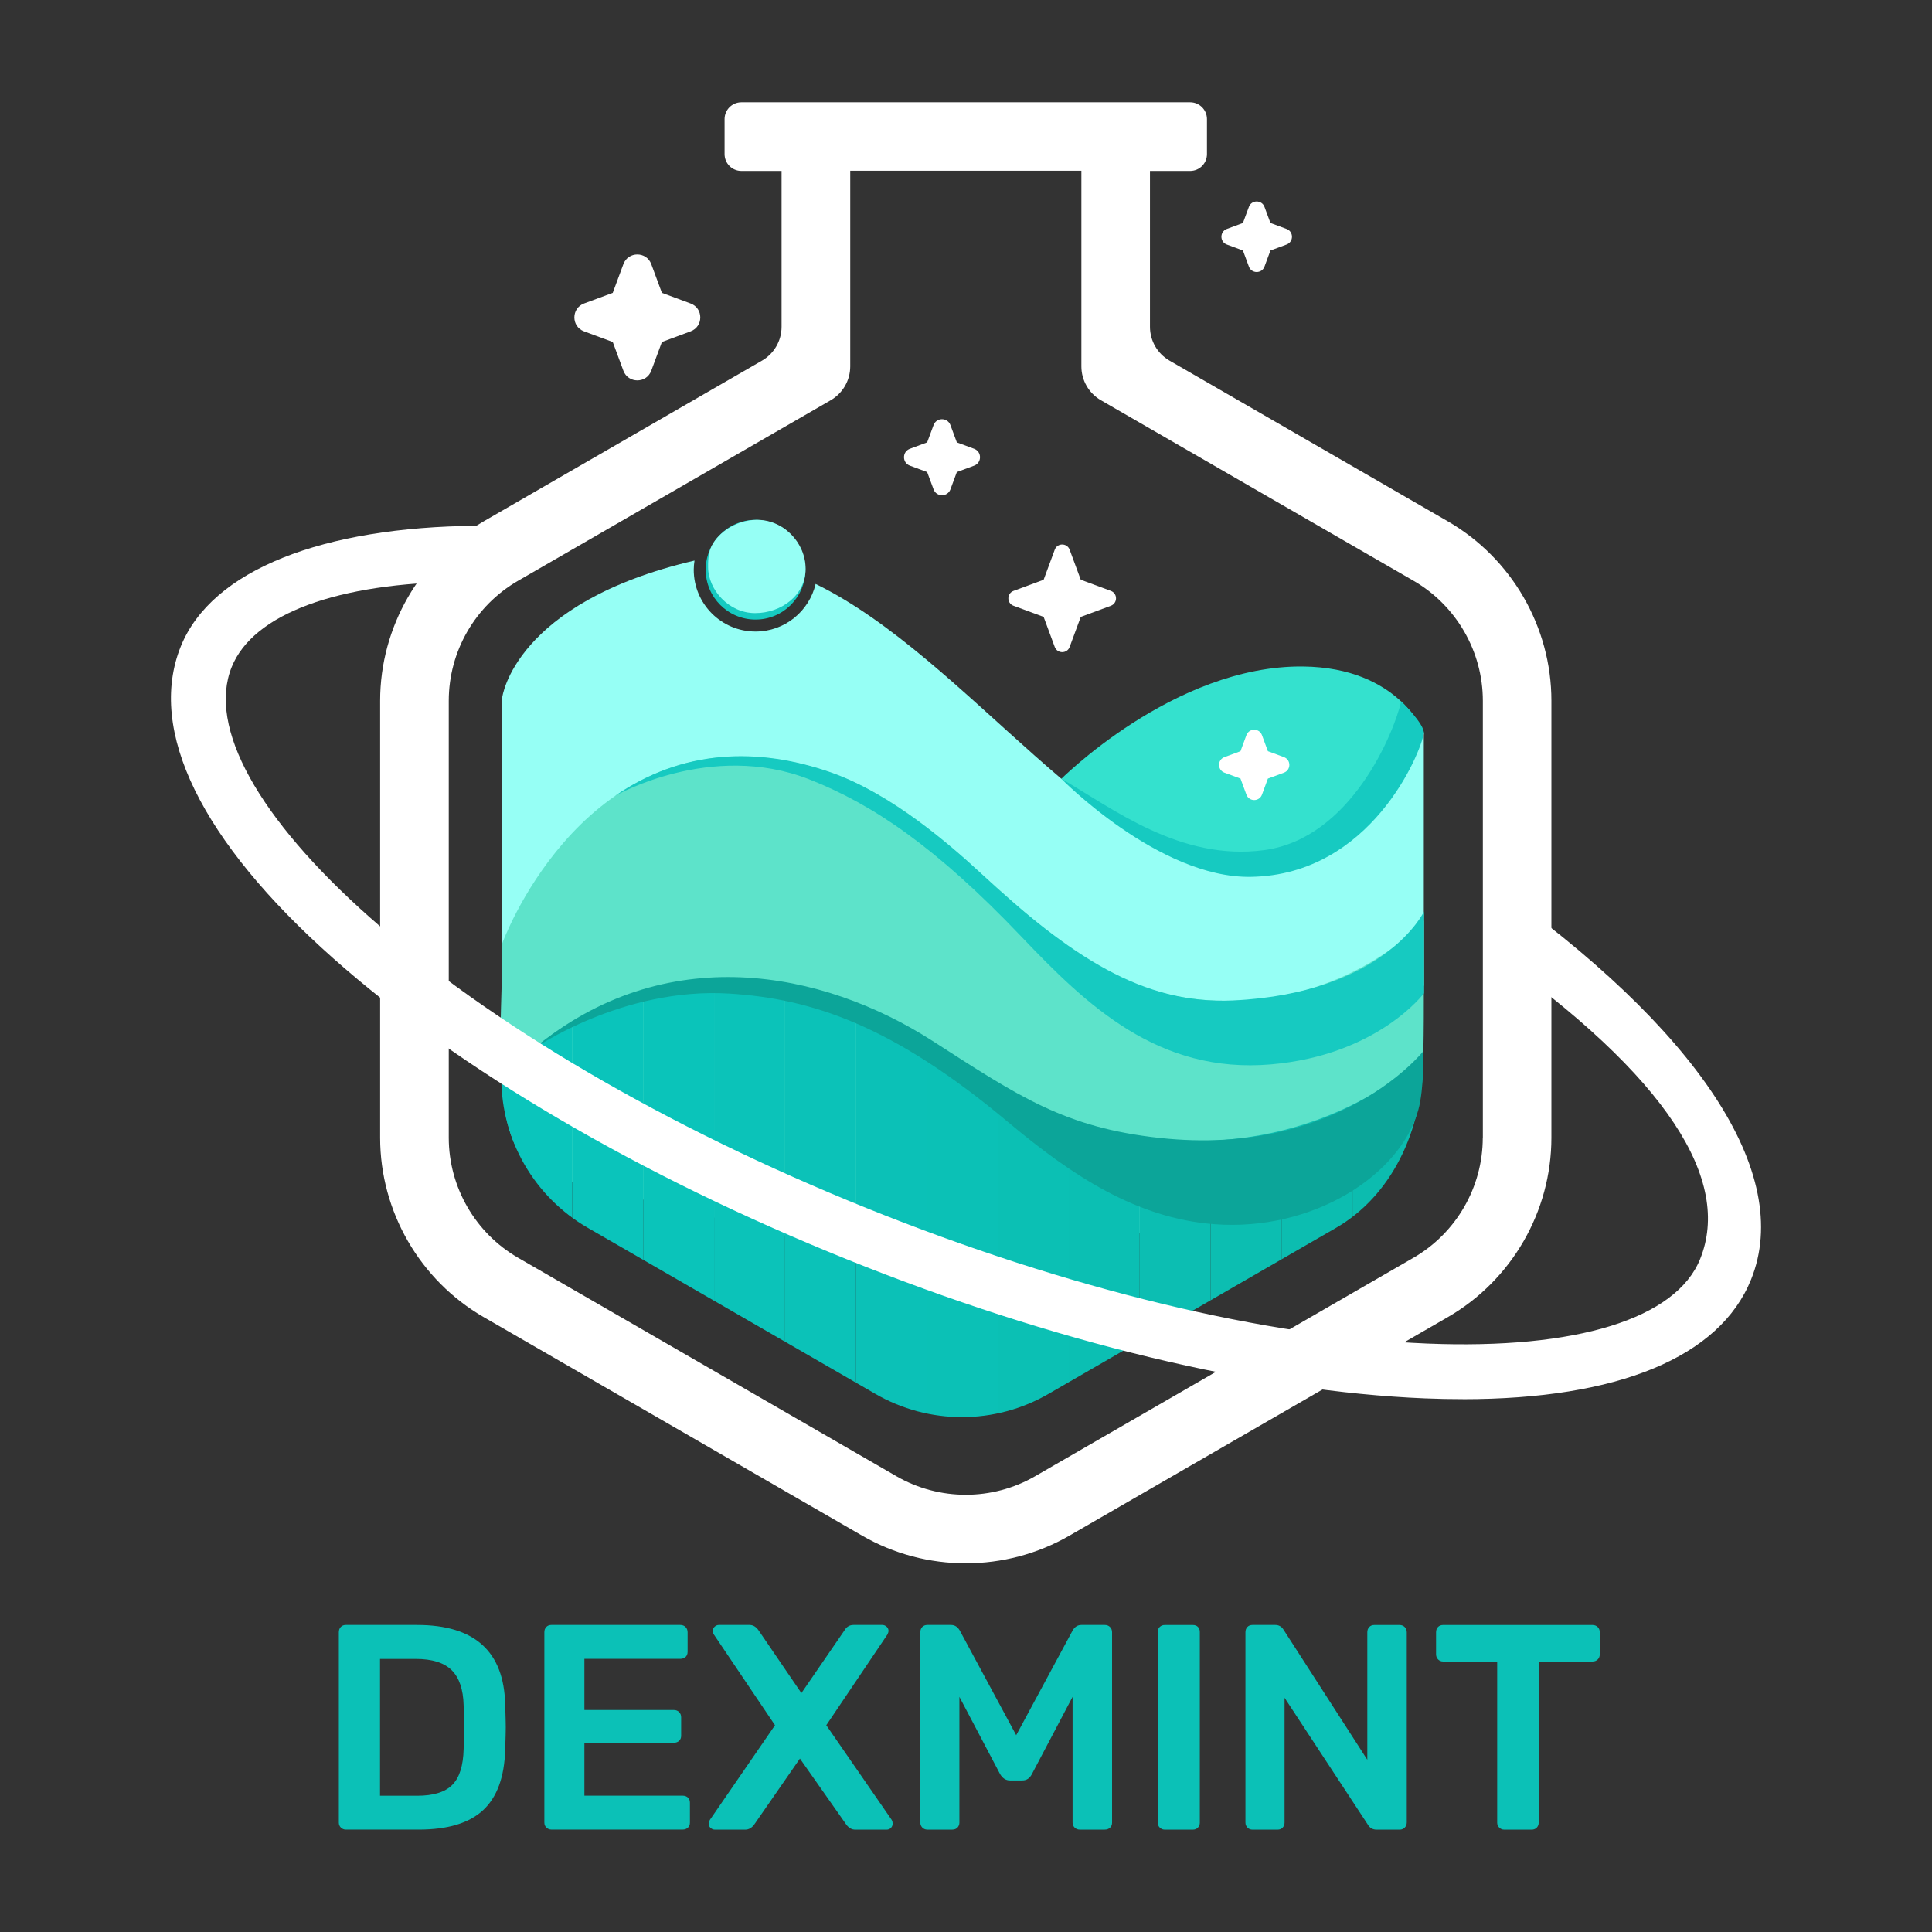
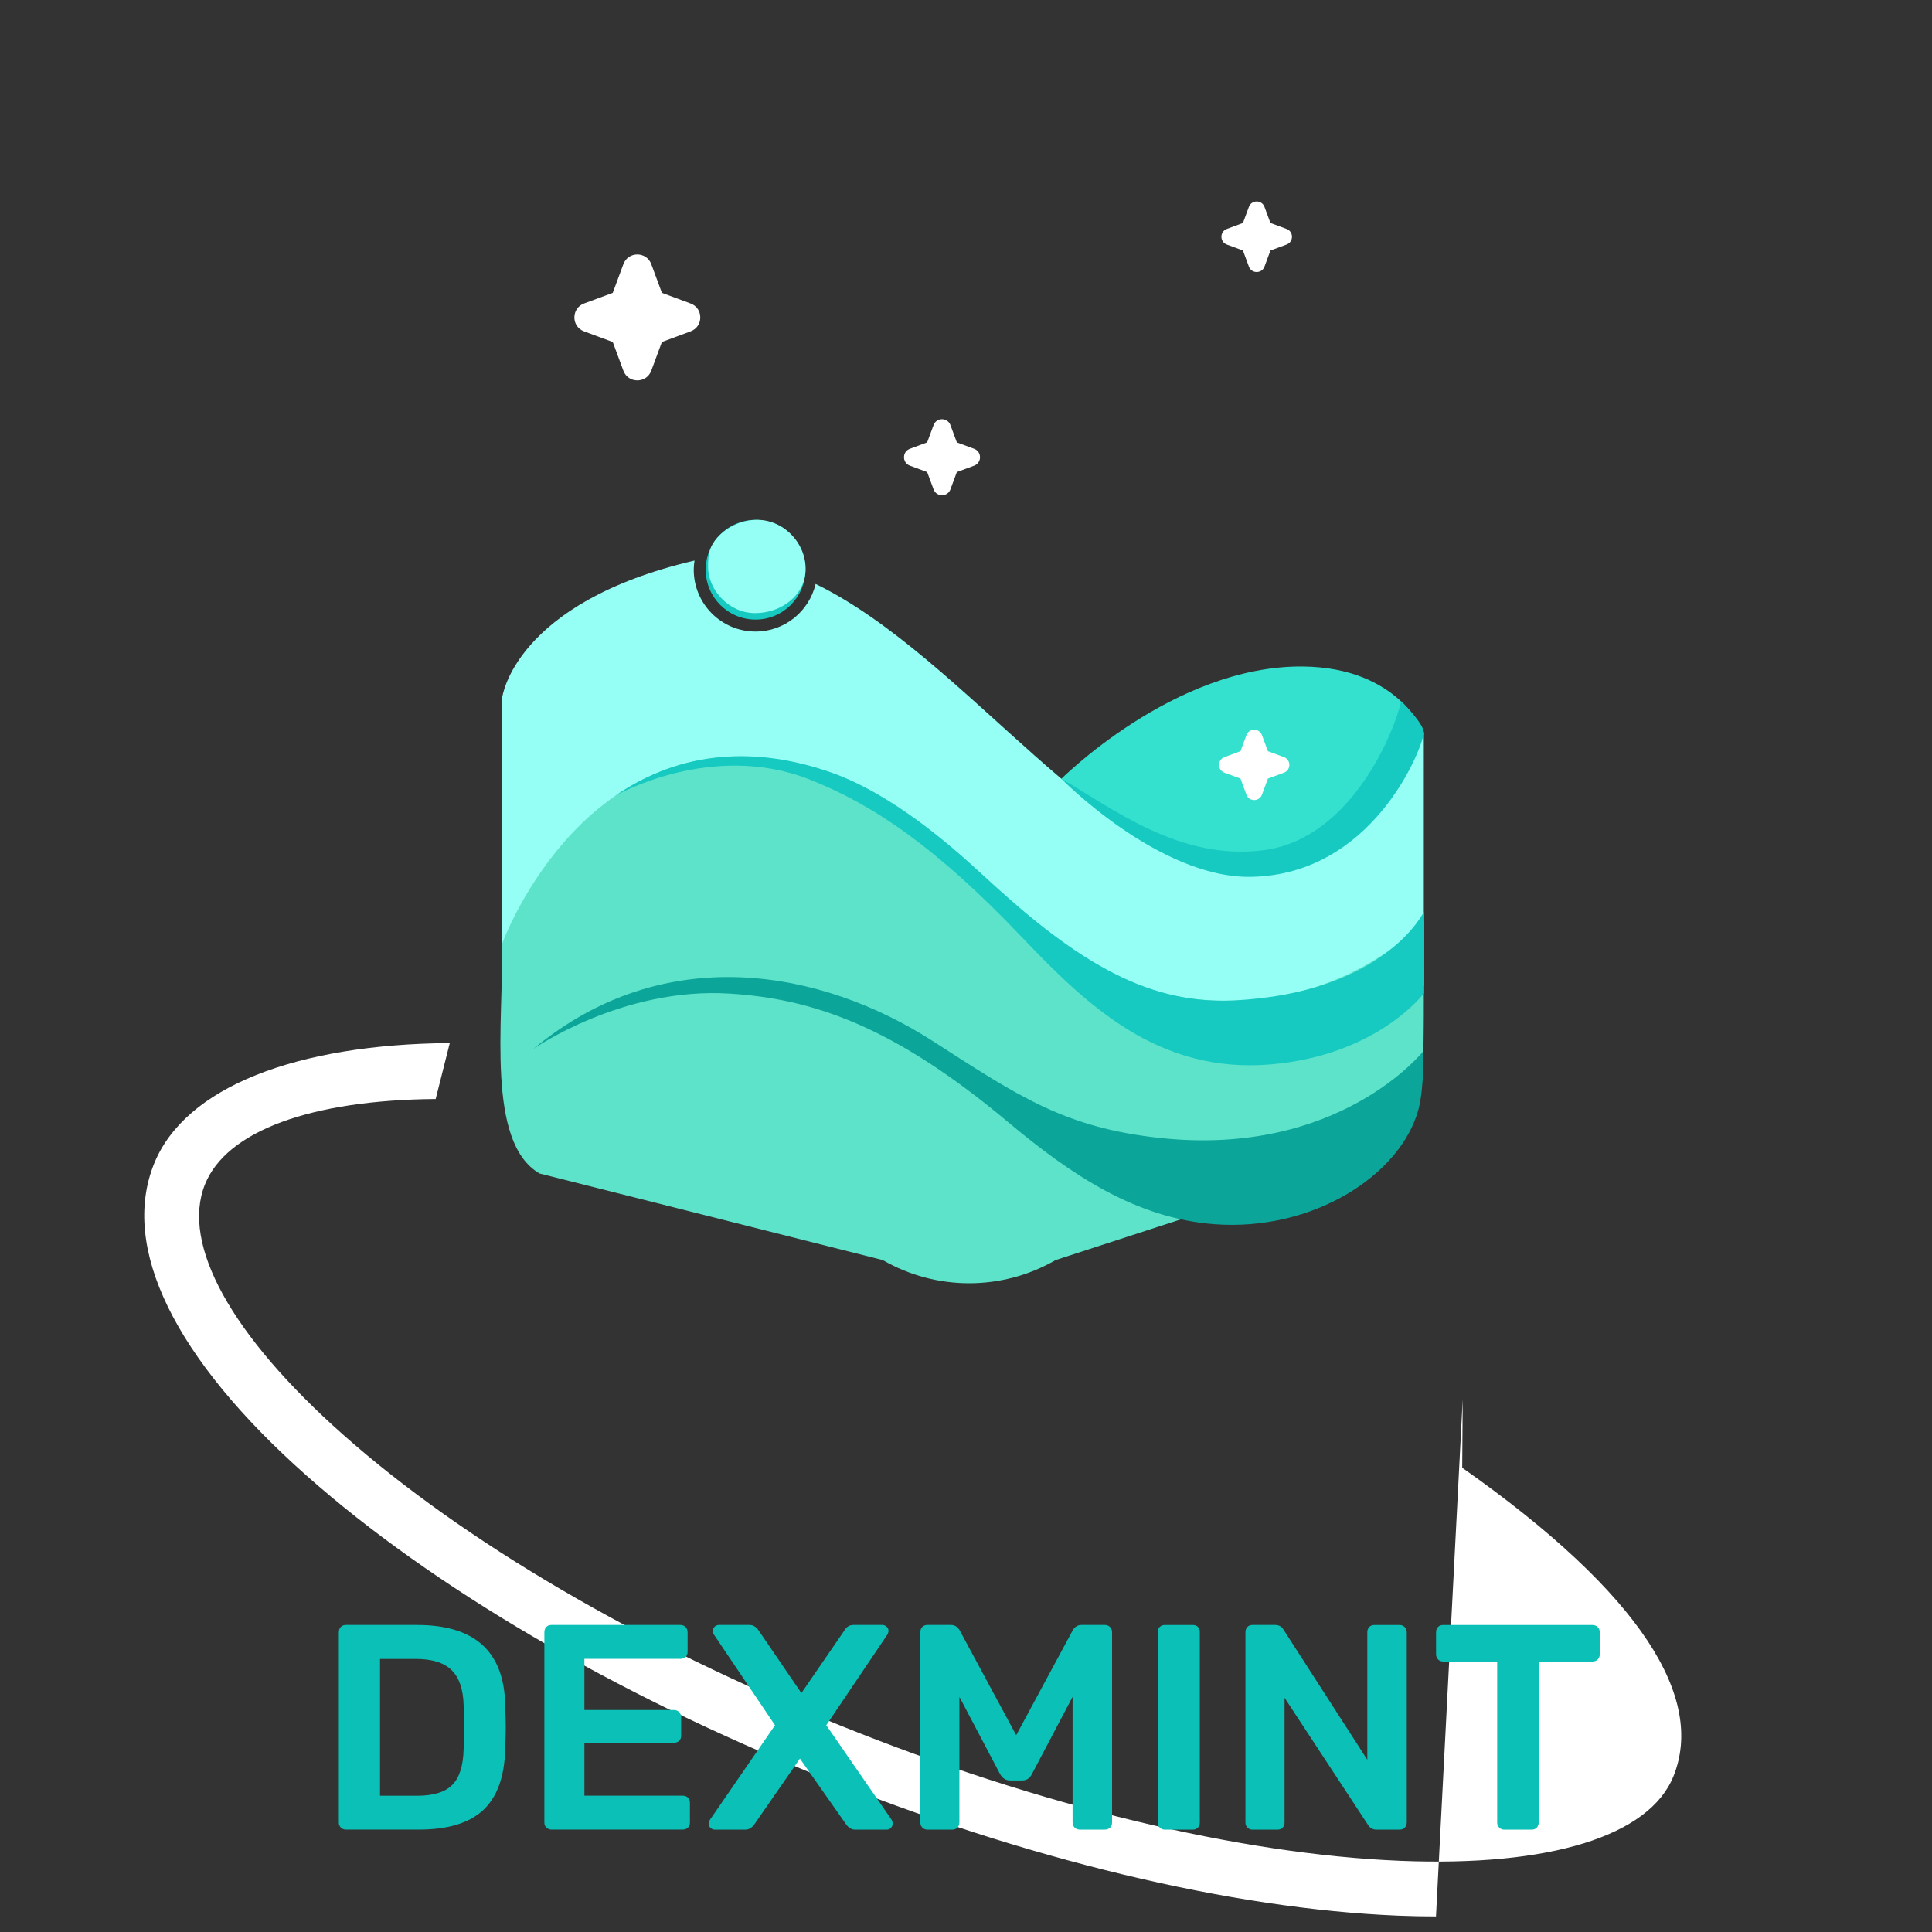
<svg xmlns="http://www.w3.org/2000/svg" id="Layer_1" viewBox="0 0 500 500">
  <rect x="0" y="0" width="500" height="500" fill="#333333" stroke="none" />
  <defs>
    <style>
      .cls-1 {
        fill: #0bc1b6;
      }

      .cls-2 {
        fill: #5de3ca;
      }

      .cls-3 {
        fill: #fff;
      }

      .cls-4 {
        fill: #0cbeb1;
      }

      .cls-5 {
        fill: #0ac4bb;
      }

      .cls-6 {
        fill: none;
      }

      .cls-7 {
        fill: #0bbfb3;
      }

      .cls-8 {
        fill: #0cbeb2;
      }

      .cls-9 {
        fill: #16cac1;
      }

      .cls-10 {
        fill: #0ac4ba;
      }

      .cls-11 {
        fill: #0bc3b9;
      }

      .cls-12 {
        fill: #0bc0b4;
      }

      .cls-13 {
        fill: #0cbcaf;
      }

      .cls-14 {
        fill: #96fff5;
      }

      .cls-15 {
        fill: #0cbdb0;
      }

      .cls-16 {
        fill: #0bc1b7;
      }

      .cls-17 {
        fill: #0ca599;
      }

      .cls-18 {
        fill: #34e1ce;
      }

      .cls-19 {
        fill: #0ac5bc;
      }

      .cls-20 {
        fill: #0bc2b8;
      }

      .cls-21 {
        clip-path: url(#clippath);
      }
    </style>
    <clipPath id="clippath">
-       <path class="cls-6" d="M309.55,295.31c-49.39.27-69.78-37.68-118.55-41.67-36.39-2.98-61.26,25.36-61.26,25.36,0,15.99,8.53,30.77,22.38,38.76l74.45,42.99c13.85,8,30.91,8,44.76,0l74.45-42.99c13.85-8,22.58-24.56,22.58-44.34,0,0-20.93,21.68-58.82,21.89Z" />
-     </clipPath>
+       </clipPath>
  </defs>
  <path class="cls-18" d="M274.14,202.07s29.58-29.98,63.15-29.58c24.79.3,31.18,17.05,31.18,17.05l-4,46.1-64.75,6.4-25.58-39.97Z" />
  <path class="cls-14" d="M322.91,226.32c-37.12-.86-72.58-56.08-111.83-75.2-1.66,7.06-7.98,12.32-15.55,12.32-8.83,0-15.99-7.16-15.99-15.99,0-.81.08-1.6.2-2.38-46.72,10.91-49.76,35.41-49.76,35.41v73.82s6.46,6.23,9.06,7.73l87.54,2.81c13.85,8,30.91,8,44.76,0l97.14-9.74v-65.55s-20.62,37.35-45.57,36.77Z" />
  <path class="cls-2" d="M314.11,258.93c-49.34-2.25-64.37-56.96-115.38-62.75-49.3-5.6-68.75,47.96-68.75,47.96.27,20.39-4.19,51.57,9.66,59.56l88.8,22.4c13.85,8,30.91,8,44.76,0l85.68-27.86c7.82-4.52,9.2-12.98,9.49-26.22.22-10.2.06-24.62.1-33.74,0,0-19.29,22.25-54.36,20.65Z" />
  <path class="cls-3" d="M326.6,190.26l1.53,4.15,4.15,1.53c1.87.69,1.87,3.34,0,4.03l-4.15,1.53-1.53,4.15c-.69,1.87-3.34,1.87-4.03,0l-1.53-4.15-4.15-1.53c-1.87-.69-1.87-3.34,0-4.03l4.15-1.53,1.53-4.15c.69-1.87,3.34-1.87,4.03,0Z" />
  <path class="cls-3" d="M168.55,68.37l2.75,7.42,7.42,2.75c3.35,1.24,3.35,5.98,0,7.22l-7.42,2.75-2.75,7.42c-1.24,3.35-5.98,3.35-7.22,0l-2.75-7.42-7.42-2.75c-3.35-1.24-3.35-5.98,0-7.22l7.42-2.75,2.75-7.42c1.24-3.35,5.98-3.35,7.22,0Z" />
-   <path class="cls-3" d="M276.82,142.25l2.88,7.79,7.79,2.88c1.78.66,1.78,3.18,0,3.85l-7.79,2.88-2.88,7.79c-.66,1.78-3.18,1.78-3.85,0l-2.88-7.79-7.79-2.88c-1.78-.66-1.78-3.18,0-3.85l7.79-2.88,2.88-7.79c.66-1.78,3.18-1.78,3.85,0Z" />
  <path class="cls-3" d="M327.25,53.55l1.54,4.16,4.16,1.54c1.88.69,1.88,3.35,0,4.04l-4.16,1.54-1.54,4.16c-.69,1.88-3.35,1.88-4.04,0l-1.54-4.16-4.16-1.54c-1.88-.69-1.88-3.35,0-4.04l4.16-1.54,1.54-4.16c.69-1.88,3.35-1.88,4.04,0Z" />
  <path class="cls-3" d="M245.97,110.01l1.66,4.48,4.48,1.66c2.02.75,2.02,3.61,0,4.36l-4.48,1.66-1.66,4.48c-.75,2.02-3.61,2.02-4.36,0l-1.66-4.48-4.48-1.66c-2.02-.75-2.02-3.61,0-4.36l4.48-1.66,1.66-4.48c.75-2.02,3.61-2.02,4.36,0Z" />
  <g class="cls-21">
    <rect class="cls-19" x="129.74" y="250.65" width="18.36" height="118.09" />
    <rect class="cls-5" x="148.1" y="250.65" width="18.36" height="118.09" />
    <rect class="cls-10" x="166.46" y="250.65" width="18.36" height="118.09" />
    <rect class="cls-11" x="184.81" y="250.65" width="18.36" height="118.09" />
    <rect class="cls-20" x="203.17" y="250.65" width="18.36" height="118.09" />
    <rect class="cls-16" x="221.52" y="250.65" width="18.36" height="118.09" />
    <rect class="cls-1" x="239.88" y="250.65" width="18.36" height="118.09" />
    <rect class="cls-12" x="258.24" y="250.65" width="18.36" height="118.09" />
    <rect class="cls-7" x="276.59" y="250.65" width="18.36" height="118.09" />
    <rect class="cls-8" x="294.95" y="250.65" width="18.36" height="118.09" />
    <rect class="cls-4" x="313.31" y="250.65" width="18.36" height="118.09" />
    <rect class="cls-15" x="331.66" y="250.65" width="18.36" height="118.09" />
    <rect class="cls-13" x="350.02" y="250.65" width="18.36" height="118.09" />
  </g>
  <path class="cls-9" d="M159.1,206.01s24.81-14.33,50.34-4.31c16.38,6.43,32.75,17.47,54.83,40.64,17,17.84,35.45,35.61,64.66,33.12,27.66-2.37,39.6-18.42,39.6-18.42v-21.13s-10.04,21.15-49.43,23c-23.2,1.09-42.03-11.28-65.69-33.3-6.91-6.43-22.74-20.26-38.39-25.72-18.89-6.59-38.33-6-55.92,6.13Z" />
  <path class="cls-9" d="M274.64,201.52s25.29,25.78,49.07,25.41c31.14-.48,44.06-32.22,44.76-37.15.32-2.29-5.85-8.27-5.85-8.27-1.8,7.99-12.95,35.53-35.51,38.51-21.65,2.85-38.94-10.67-52.46-18.5Z" />
  <path class="cls-17" d="M138.05,271.45s22.94-16.05,50.77-14.31c21.35,1.33,42.29,8.28,72.05,33.24,16.5,13.83,33.2,24.91,53.37,26.44,25.47,1.94,48.16-12.62,52.83-29.61,1.52-5.54,1.3-15.19,1.3-15.19,0,0-21.69,27.51-68.2,22.48-24.63-2.66-36.41-10.7-58.83-25.11-28.51-18.32-69.26-26.27-103.29,2.06Z" />
-   <path class="cls-3" d="M378.55,362.11c40.18,0,66.52-10.86,74.63-30.98,11.03-27.36-13.65-64.86-67.72-102.89l-.13,17.74c46.79,32.91,62.78,59.73,54.67,79.84-6.24,15.49-32,23.47-70.68,21.89-41.68-1.7-93.15-14.14-144.93-35.01-51.78-20.87-97.49-47.61-128.69-75.29-28.96-25.68-41.98-49.29-35.74-64.78,5.55-13.77,27.31-21.82,59.7-22.08l3.65-14.48c-39.56.32-68.49,11.3-76.53,31.24-8.75,21.71,5.27,50.38,39.49,80.73,32.39,28.73,79.56,56.37,132.81,77.83,53.25,21.47,106.4,34.26,149.66,36.03,3.35.14,6.62.2,9.8.2Z" />
+   <path class="cls-3" d="M378.55,362.11l-.13,17.74c46.79,32.91,62.78,59.73,54.67,79.84-6.24,15.49-32,23.47-70.68,21.89-41.68-1.7-93.15-14.14-144.93-35.01-51.78-20.87-97.49-47.61-128.69-75.29-28.96-25.68-41.98-49.29-35.74-64.78,5.55-13.77,27.31-21.82,59.7-22.08l3.65-14.48c-39.56.32-68.49,11.3-76.53,31.24-8.75,21.71,5.27,50.38,39.49,80.73,32.39,28.73,79.56,56.37,132.81,77.83,53.25,21.47,106.4,34.26,149.66,36.03,3.35.14,6.62.2,9.8.2Z" />
  <g>
    <circle class="cls-9" cx="195.53" cy="147.44" r="12.9" />
    <path class="cls-14" d="M208.49,147.22c0,6.8-6.26,11.45-13.07,11.45s-12.1-6.02-12.16-11.81c-.03-2.42.16-4.49,1.36-6.37,2.18-3.42,6.57-5.83,10.96-5.95,7.15-.19,12.91,5.88,12.91,12.68Z" />
  </g>
  <g>
    <path class="cls-16" d="M88.22,472.98c-.35-.35-.53-.78-.53-1.29v-49.26c0-.55.16-1.01.49-1.36.33-.35.77-.53,1.32-.53h18.46c14.88,0,22.47,6.86,22.78,20.58.1,2.93.15,4.89.15,5.9s-.05,2.9-.15,5.83c-.2,7.06-2.11,12.27-5.71,15.62-3.61,3.36-9.17,5.03-16.68,5.03h-18.84c-.5,0-.93-.18-1.29-.53ZM107.96,464.74c4.19,0,7.21-.93,9.08-2.8,1.87-1.87,2.85-4.97,2.95-9.31.1-3.03.15-4.92.15-5.67,0-.81-.05-2.67-.15-5.6-.1-4.14-1.14-7.18-3.1-9.12-1.97-1.94-5.07-2.91-9.31-2.91h-9.23v35.41h9.61Z" />
    <path class="cls-16" d="M141.41,472.98c-.35-.35-.53-.78-.53-1.29v-49.26c0-.55.16-1.01.49-1.36.33-.35.77-.53,1.32-.53h33.37c.55,0,1.01.18,1.36.53.35.35.53.81.53,1.36v5.07c0,.56-.18,1-.53,1.32-.35.33-.81.49-1.36.49h-24.82v13.24h23.15c.55,0,1.01.18,1.36.53.35.35.53.81.53,1.36v4.77c0,.56-.18,1-.53,1.32-.35.33-.81.49-1.36.49h-23.15v13.7h25.42c.55,0,1.01.16,1.36.49.35.33.53.77.53,1.32v5.15c0,.56-.18,1-.53,1.32-.35.33-.81.49-1.36.49h-33.97c-.5,0-.93-.18-1.29-.53Z" />
    <path class="cls-16" d="M183.89,473.06c-.33-.3-.49-.68-.49-1.14,0-.2.1-.5.3-.91l16.87-24.52-15.81-23.46c-.2-.3-.3-.61-.3-.91,0-.45.16-.83.49-1.13.33-.3.69-.45,1.1-.45h7.95c.91,0,1.69.48,2.35,1.44l11.05,16.19,11.12-16.19c.55-.96,1.34-1.44,2.35-1.44h7.49c.4,0,.77.15,1.1.45.33.3.49.68.49,1.13,0,.2-.1.5-.3.91l-15.81,23.46,16.95,24.52c.15.3.23.61.23.91,0,.45-.15.83-.45,1.14s-.68.45-1.14.45h-8.1c-.91,0-1.69-.45-2.35-1.36l-11.96-17.03-11.8,17.03c-.66.91-1.44,1.36-2.35,1.36h-7.87c-.4,0-.77-.15-1.1-.45Z" />
    <path class="cls-16" d="M238.71,472.98c-.35-.35-.53-.78-.53-1.29v-49.26c0-.55.16-1.01.49-1.36.33-.35.77-.53,1.32-.53h6.13c.96,0,1.71.48,2.27,1.44l14.6,27.09,14.6-27.09c.55-.96,1.31-1.44,2.27-1.44h6.05c.55,0,1.01.18,1.36.53.35.35.53.81.53,1.36v49.26c0,.56-.18,1-.53,1.32-.35.33-.81.49-1.36.49h-6.51c-.5,0-.93-.18-1.29-.53-.35-.35-.53-.78-.53-1.29v-32.54l-10.52,19.98c-.56,1.11-1.39,1.66-2.5,1.66h-3.18c-1.06,0-1.92-.55-2.57-1.66l-10.52-19.98v32.54c0,.5-.16.93-.49,1.29-.33.35-.77.53-1.32.53h-6.51c-.5,0-.93-.18-1.29-.53Z" />
    <path class="cls-16" d="M300.15,472.98c-.35-.35-.53-.78-.53-1.29v-49.33c0-.55.18-1,.53-1.32.35-.33.78-.49,1.29-.49h7.26c.55,0,1,.16,1.32.49.33.33.49.77.49,1.32v49.33c0,.5-.16.93-.49,1.29-.33.35-.77.53-1.32.53h-7.26c-.5,0-.93-.18-1.29-.53Z" />
    <path class="cls-16" d="M322.85,472.98c-.35-.35-.53-.78-.53-1.29v-49.26c0-.55.16-1.01.49-1.36.33-.35.77-.53,1.32-.53h5.9c.96,0,1.69.43,2.19,1.29l21.64,33.6v-32.99c0-.55.16-1.01.49-1.36.33-.35.77-.53,1.32-.53h6.51c.55,0,1.01.18,1.36.53.35.35.53.81.53,1.36v49.18c0,.56-.18,1.01-.53,1.36s-.78.53-1.29.53h-5.98c-1.01,0-1.77-.43-2.27-1.29l-21.56-32.84v32.31c0,.5-.16.93-.49,1.29-.33.35-.77.53-1.32.53h-6.51c-.5,0-.93-.18-1.29-.53Z" />
    <path class="cls-16" d="M388,472.98c-.35-.35-.53-.78-.53-1.29v-41.69h-14c-.5,0-.93-.18-1.29-.53-.35-.35-.53-.81-.53-1.36v-5.67c0-.55.16-1.01.49-1.36.33-.35.77-.53,1.32-.53h38.67c.55,0,1.01.18,1.36.53.35.35.53.81.53,1.36v5.67c0,.56-.18,1.01-.53,1.36-.35.35-.81.53-1.36.53h-13.92v41.69c0,.5-.16.93-.49,1.29-.33.35-.77.53-1.32.53h-7.11c-.5,0-.93-.18-1.29-.53Z" />
  </g>
-   <path class="cls-3" d="M374.68,134.91l-72.01-41.58c-3.13-1.81-5.06-5.14-5.06-8.76v-40.33h10.4c2.4,0,4.35-1.95,4.35-4.35v-9.07c0-2.4-1.95-4.35-4.35-4.35h-116.14c-2.4,0-4.35,1.95-4.35,4.35v9.07c0,2.4,1.95,4.35,4.35,4.35h10.4v40.33c0,3.61-1.93,6.95-5.06,8.76l-72.01,41.58c-16.54,9.55-26.82,27.35-26.82,46.45v113.07c0,19.1,10.28,36.9,26.82,46.45l97.92,56.54c8.27,4.78,17.55,7.16,26.82,7.16s18.55-2.39,26.82-7.16l97.92-56.54c16.54-9.55,26.82-27.35,26.82-46.45v-113.07c0-19.1-10.28-36.9-26.82-46.45ZM383.74,294.44c0,12.78-6.87,24.68-17.94,31.07l-97.92,56.54c-11.06,6.39-24.81,6.39-35.88,0l-97.92-56.54c-11.06-6.39-17.94-18.29-17.94-31.07v-113.07c0-12.82,6.84-24.66,17.94-31.07l68.19-39.37,12.71-7.34c3.13-1.81,5.06-5.14,5.06-8.76v-50.64h59.82v50.64c0,3.61,1.93,6.95,5.06,8.76l12.71,7.34,68.19,39.37c11.06,6.39,17.94,18.29,17.94,31.07v113.07Z" />
</svg>